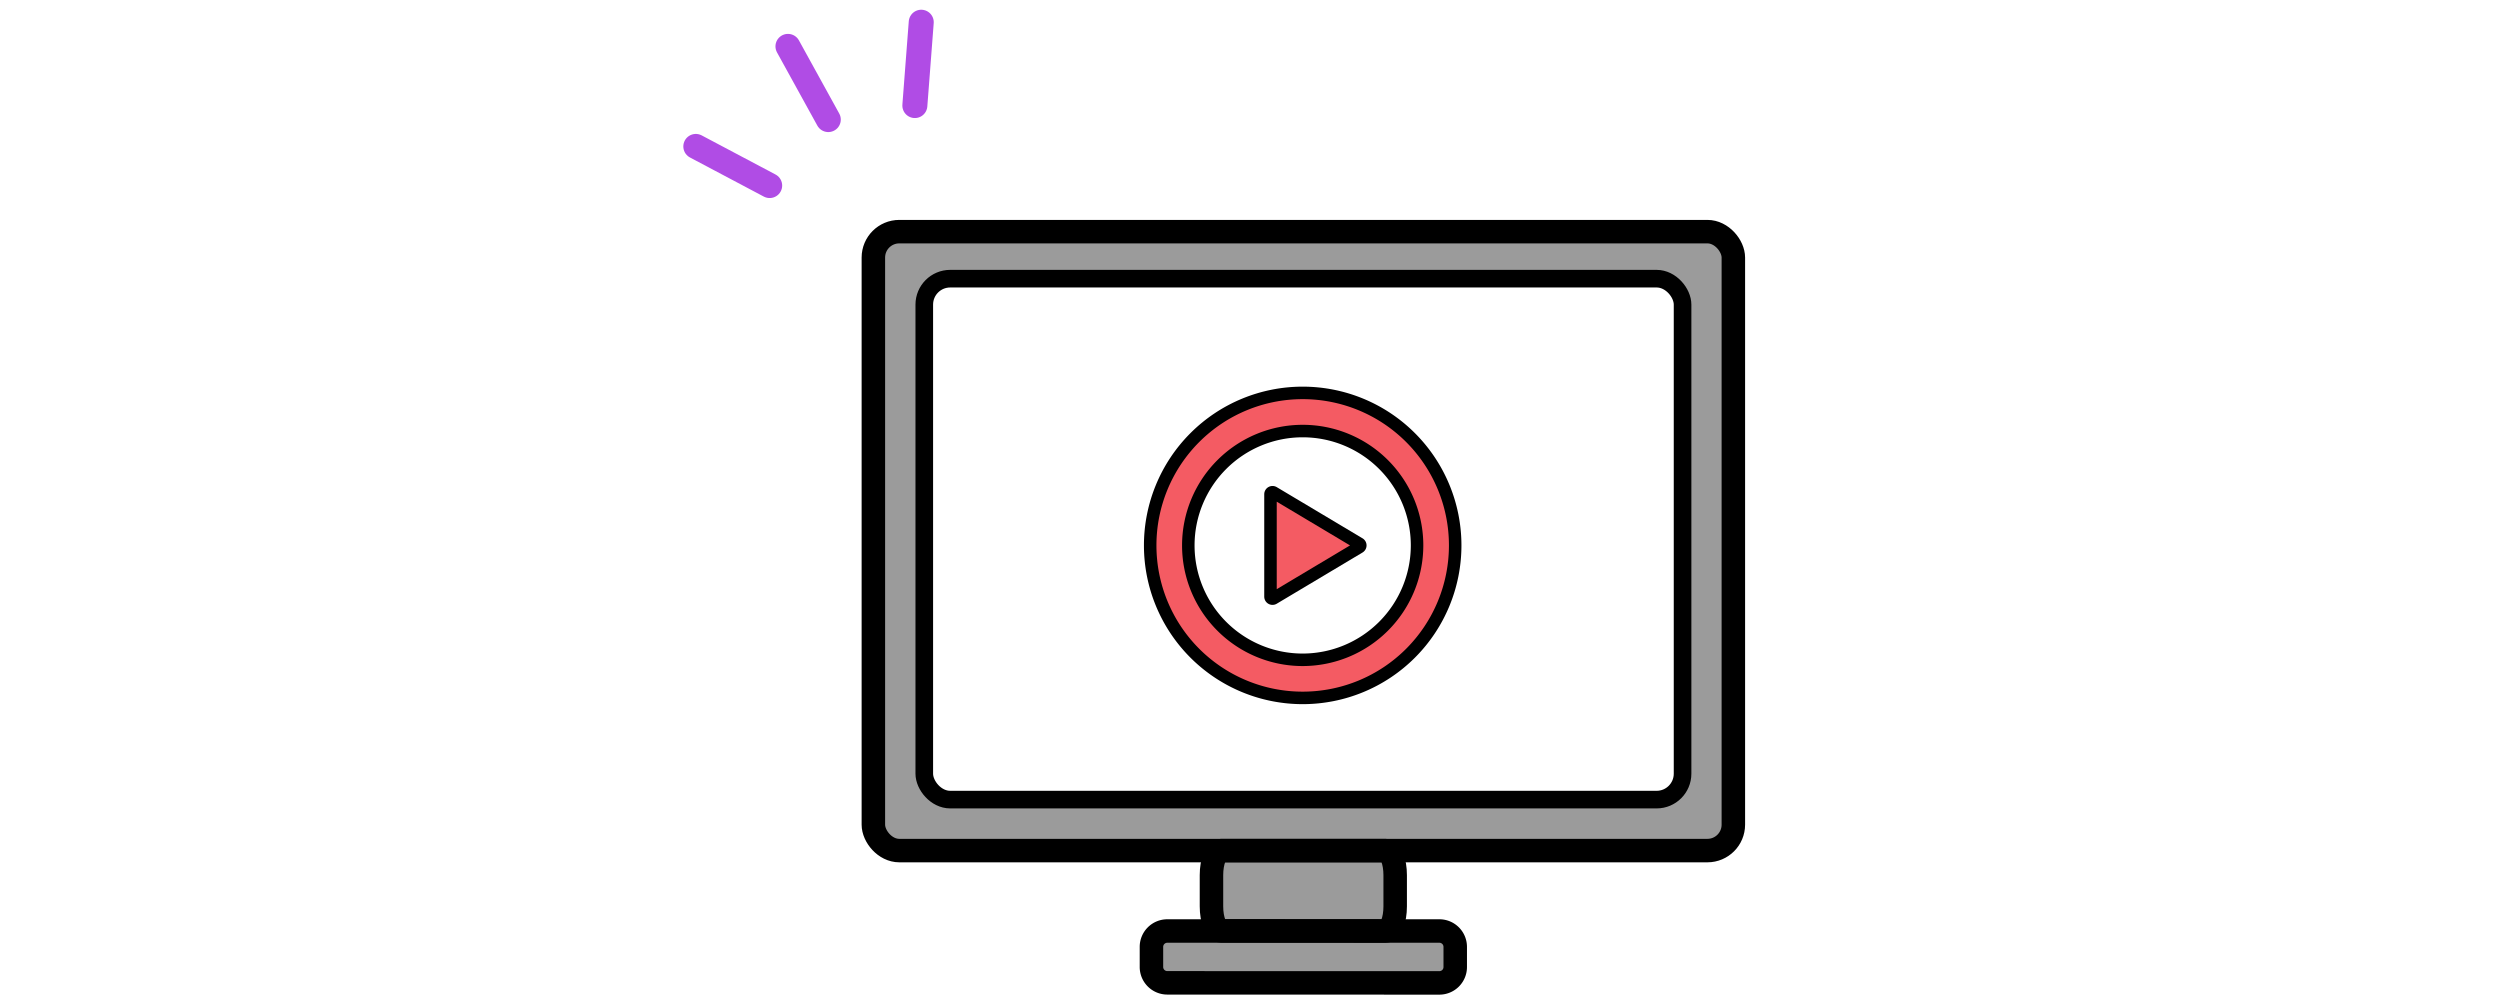
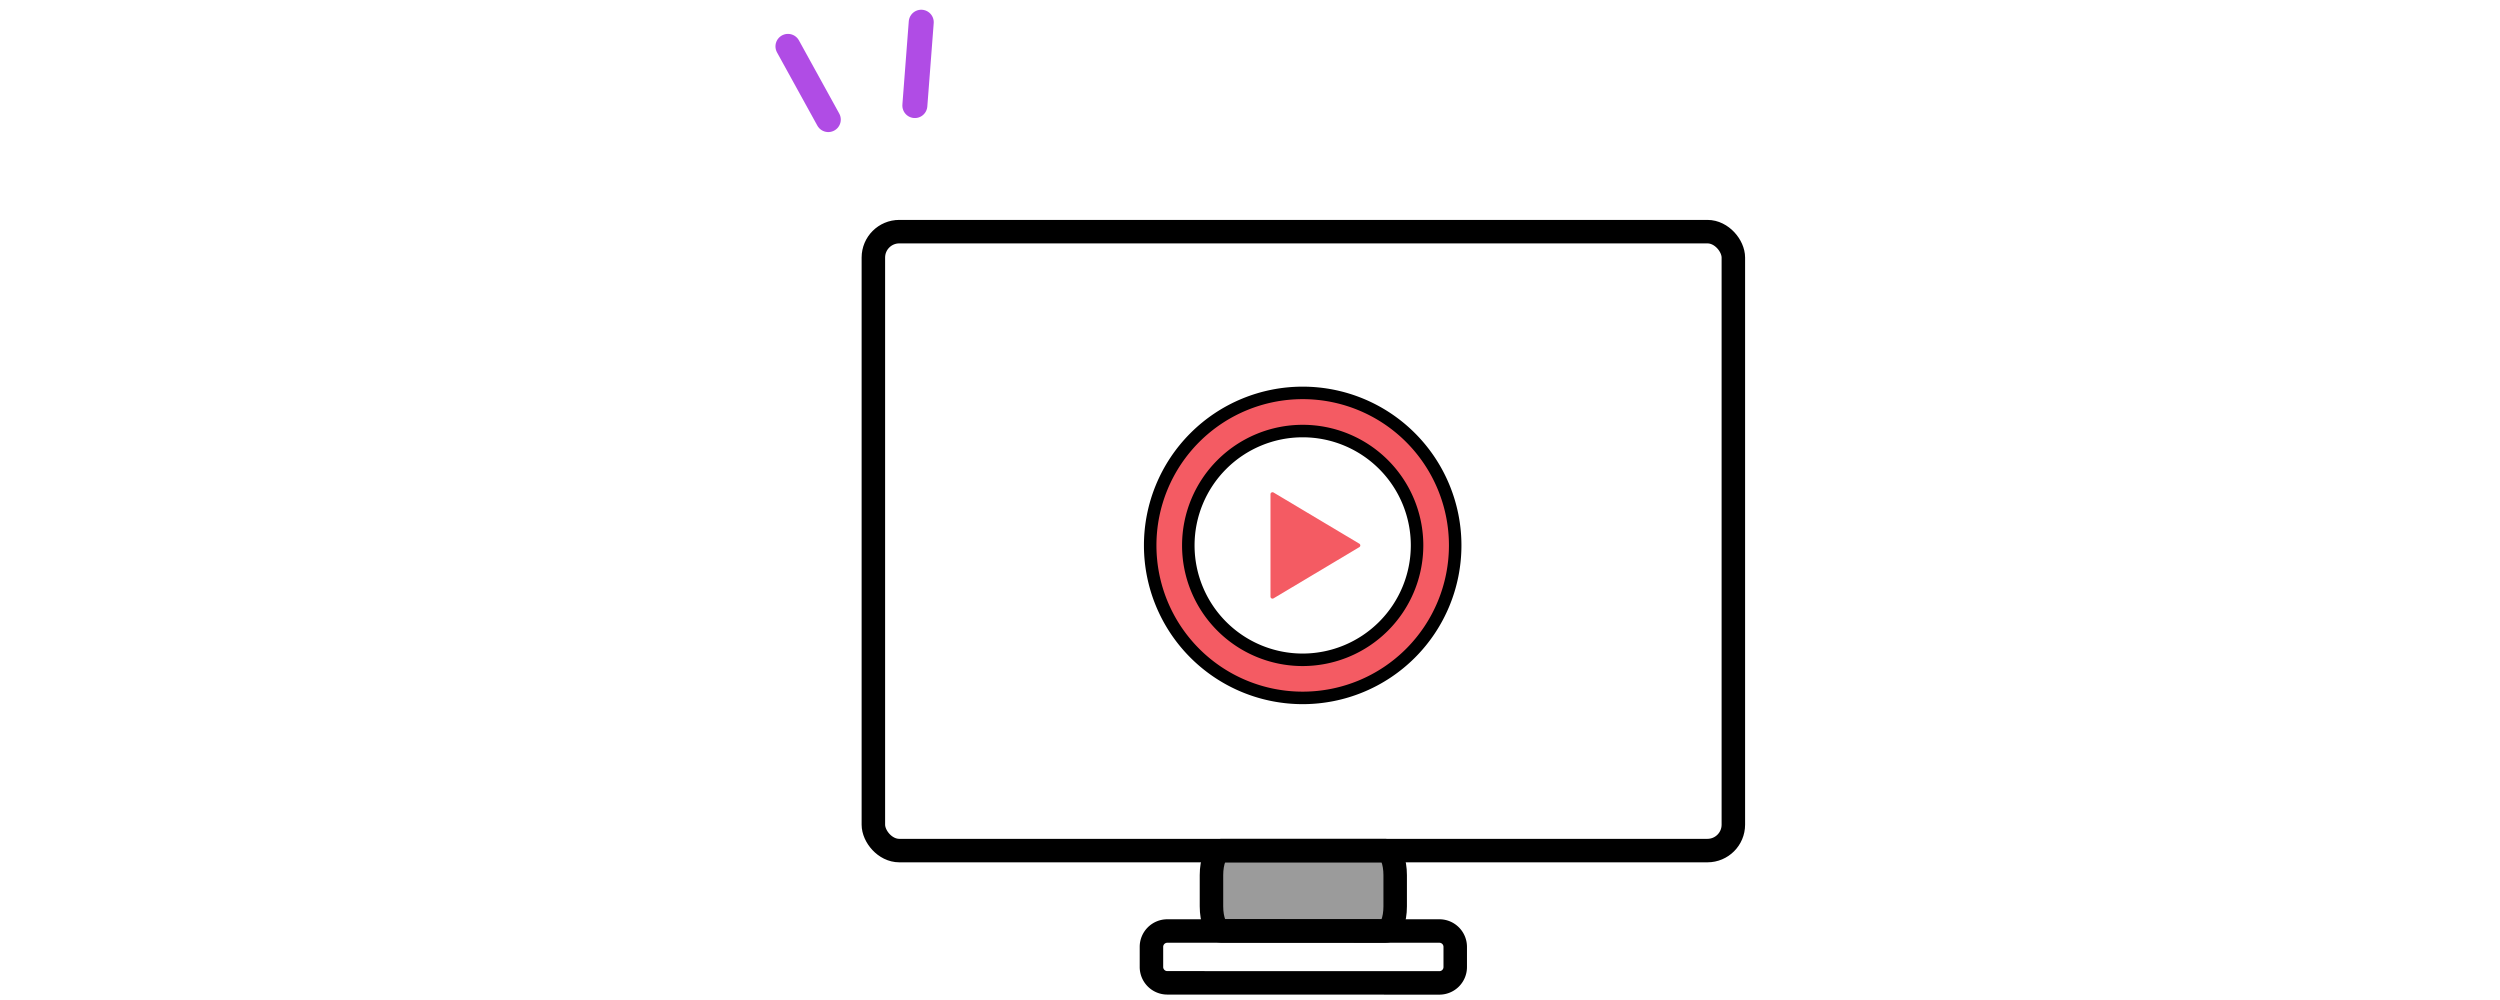
<svg xmlns="http://www.w3.org/2000/svg" width="400" height="160" viewBox="0 0 400 160">
  <g transform="translate(200 80)">
    <g transform="translate(-200 -80)">
-       <path d="M184.231,154.714V151.5a2.537,2.537,0,0,1,2.537-2.538H230.3a2.537,2.537,0,0,1,2.537,2.538v3.228a2.536,2.536,0,0,1-2.538,2.537l-43.527-.012A2.537,2.537,0,0,1,184.231,154.714Z" fill="#9b9b9b" />
      <path d="M193.835,145.009v-4.984c0-2.172.687-3.932,1.535-3.932h26.324c.848,0,1.535,1.76,1.535,3.932v5c0,2.172-.687,3.933-1.535,3.932l-26.325-.019C194.522,148.94,193.835,147.18,193.835,145.009Z" fill="#9b9b9b" />
-       <path d="M273.191,37.064H143.885a4.146,4.146,0,0,0-4.146,4.146v90.737a4.146,4.146,0,0,0,4.146,4.146H273.191a4.146,4.146,0,0,0,4.146-4.146V41.21A4.146,4.146,0,0,0,273.191,37.064Zm-3.981,86.728a4.147,4.147,0,0,1-4.146,4.146H152.031a4.146,4.146,0,0,1-4.146-4.146V48.734a4.146,4.146,0,0,1,4.146-4.146H265.064a4.147,4.147,0,0,1,4.146,4.146Z" fill="#9b9b9b" />
      <path d="M203.766,78.8a.328.328,0,0,0-.325,0,.322.322,0,0,0-.162.28V95.459a.321.321,0,0,0,.487.277l13.725-8.194a.321.321,0,0,0,0-.552Z" fill="#f45b63" />
      <path d="M208.43,62.864a24.4,24.4,0,1,0,24.4,24.4A24.4,24.4,0,0,0,208.43,62.864Zm0,42.705a18.3,18.3,0,1,1,18.3-18.3A18.322,18.322,0,0,1,208.43,105.569Z" fill="#f45b63" />
      <rect width="137.597" height="99.029" rx="4.146" transform="translate(139.739 37.064)" fill="none" stroke="#000" stroke-linecap="round" stroke-linejoin="round" stroke-width="3.757" />
      <path d="M184.231,154.714V151.5a2.537,2.537,0,0,1,2.537-2.538H230.3a2.537,2.537,0,0,1,2.537,2.538v3.228a2.536,2.536,0,0,1-2.538,2.537l-43.527-.012A2.537,2.537,0,0,1,184.231,154.714Z" fill="none" stroke="#000" stroke-linecap="round" stroke-linejoin="round" stroke-width="3.757" />
      <path d="M193.835,145.009v-4.984c0-2.172.687-3.932,1.535-3.932h26.324c.848,0,1.535,1.76,1.535,3.932v5c0,2.172-.687,3.933-1.535,3.932l-26.325-.019C194.522,148.94,193.835,147.18,193.835,145.009Z" fill="none" stroke="#000" stroke-linecap="round" stroke-linejoin="round" stroke-width="3.757" />
-       <rect width="121.325" height="83.349" rx="4.146" transform="translate(147.885 44.588)" fill="none" stroke="#000" stroke-linecap="round" stroke-linejoin="round" stroke-width="2.818" />
      <line x1="6.453" y1="11.711" transform="translate(126.073 7.421)" fill="none" stroke="#b04ce5" stroke-linecap="round" stroke-linejoin="round" stroke-width="4" />
      <line y1="13.332" x2="1.023" transform="translate(146.376 3.557)" fill="none" stroke="#b04ce5" stroke-linecap="round" stroke-linejoin="round" stroke-width="4" />
-       <line x1="11.816" y1="6.258" transform="translate(111.331 23.429)" fill="none" stroke="#b04ce5" stroke-linecap="round" stroke-linejoin="round" stroke-width="4" />
-       <path d="M203.766,78.8a.328.328,0,0,0-.325,0,.322.322,0,0,0-.162.28V95.459a.321.321,0,0,0,.487.277l13.725-8.194a.321.321,0,0,0,0-.552Z" fill="none" stroke="#000" stroke-linecap="round" stroke-linejoin="round" stroke-width="2" />
      <path d="M208.43,62.864a24.4,24.4,0,1,0,24.4,24.4A24.4,24.4,0,0,0,208.43,62.864Zm0,42.705a18.3,18.3,0,1,1,18.3-18.3A18.322,18.322,0,0,1,208.43,105.569Z" fill="none" stroke="#000" stroke-linecap="round" stroke-linejoin="round" stroke-width="2" />
      <rect width="400" height="160" fill="none" />
    </g>
  </g>
</svg>